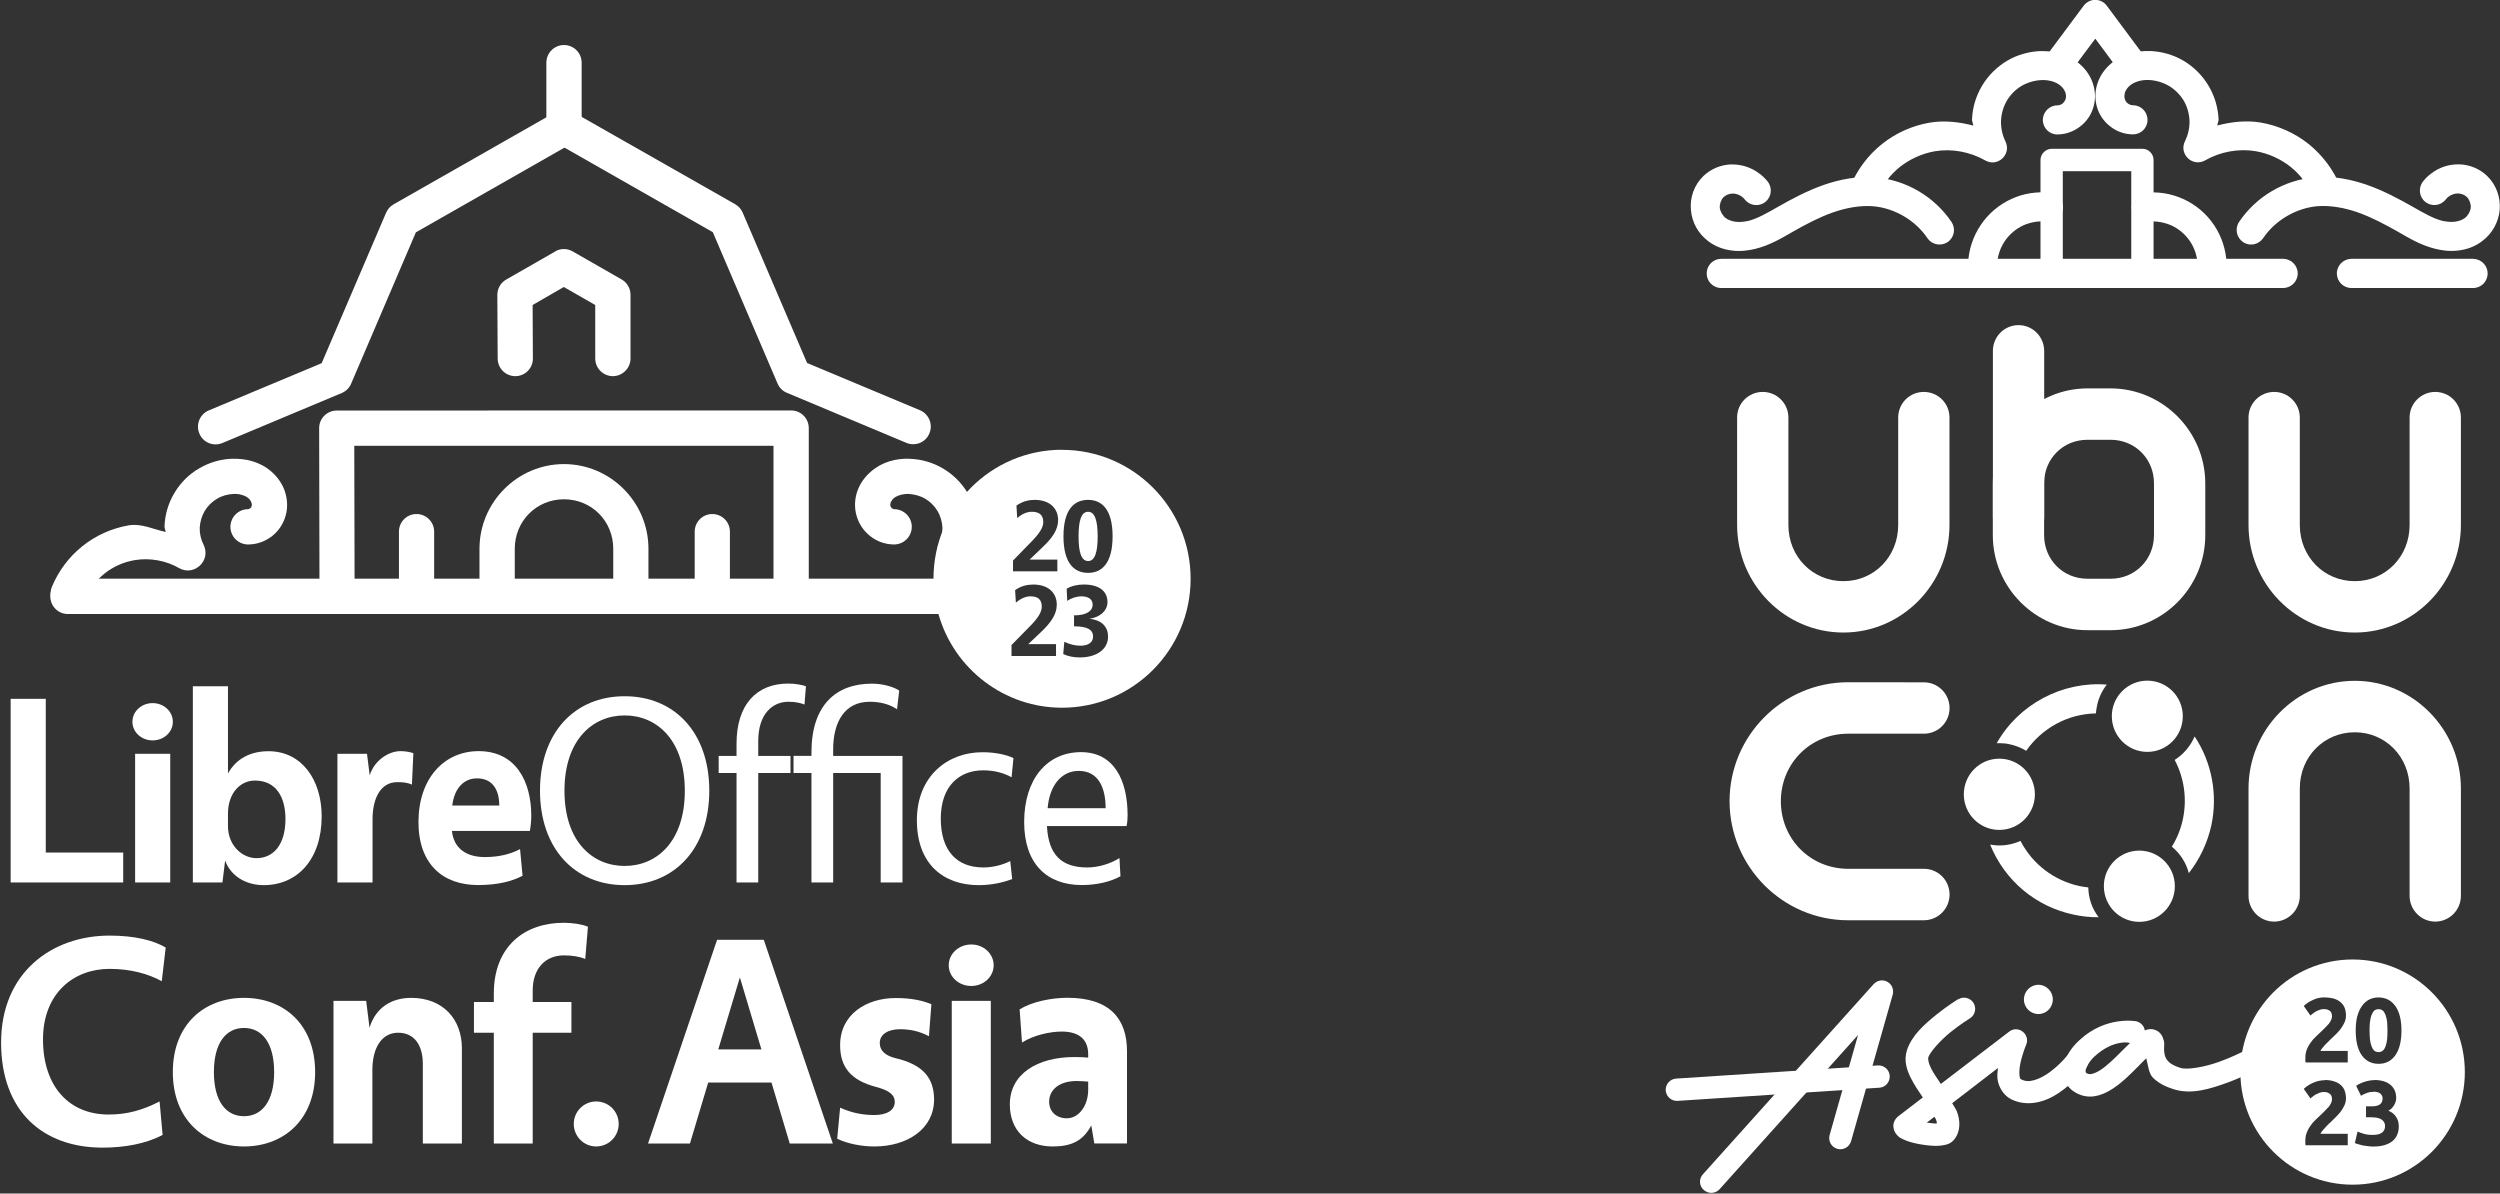
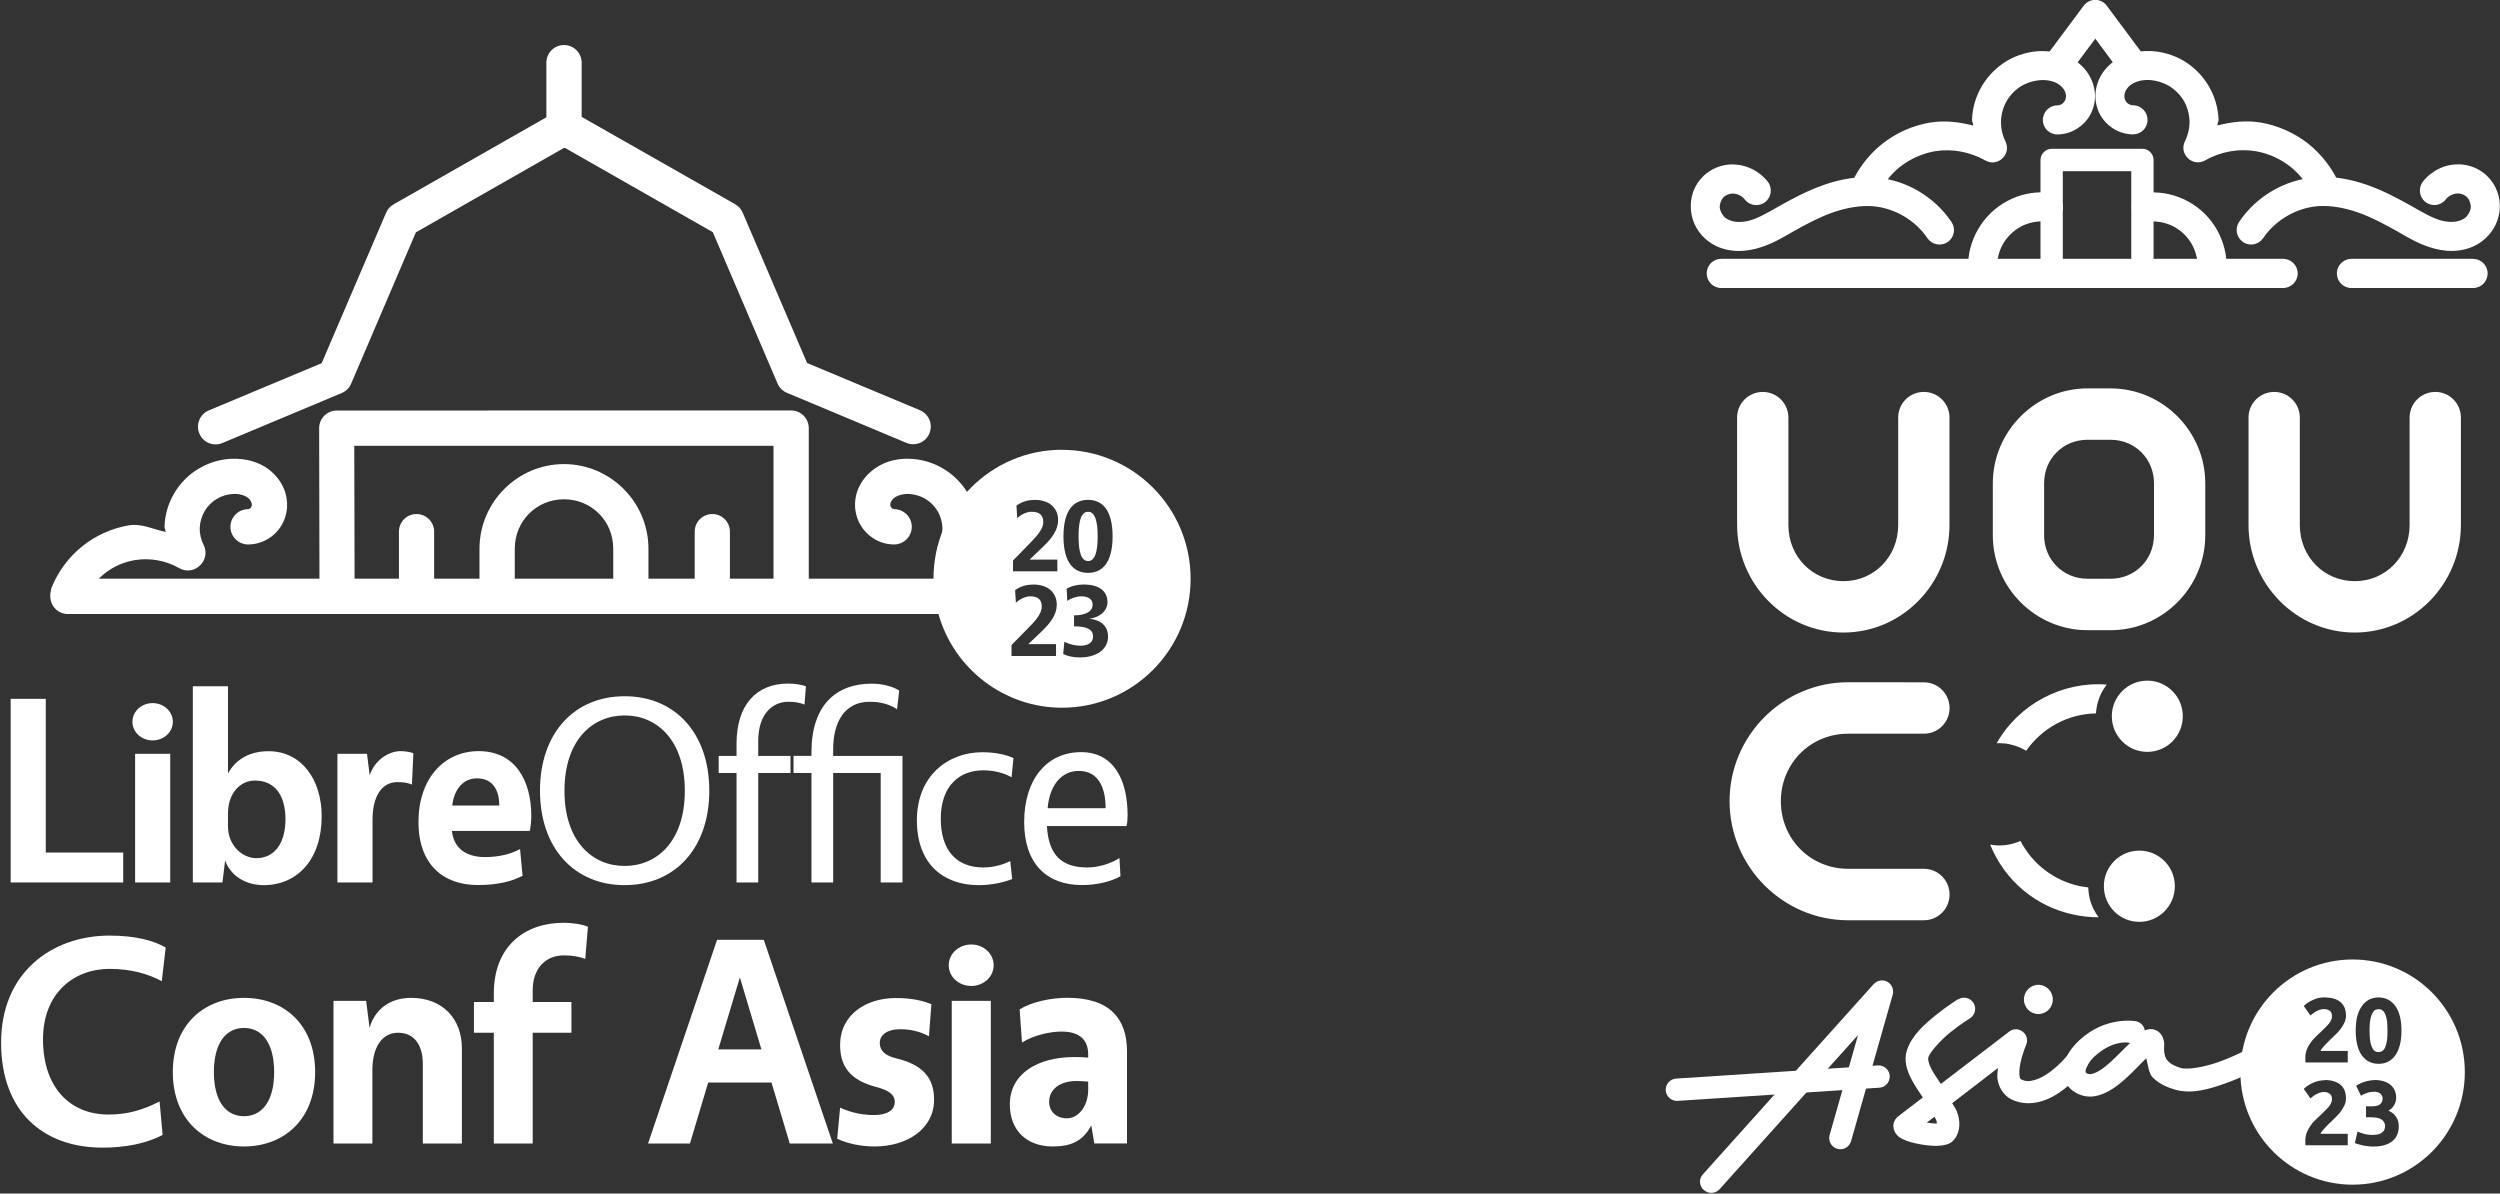
<svg xmlns="http://www.w3.org/2000/svg" xmlns:ns1="http://www.inkscape.org/namespaces/inkscape" xmlns:ns2="http://sodipodi.sourceforge.net/DTD/sodipodi-0.dtd" width="50.761mm" height="24.234mm" viewBox="0 0 50.761 24.234" version="1.1" id="svg1" ns1:version="1.3 (0e150ed6c4, 2023-07-21)" ns2:docname="drawing.svg" xml:space="preserve">
  <rect x="0" y="0" width="50.761" height="24.234" fill="#333333" stroke="none" />
  <ns2:namedview id="namedview1" pagecolor="#ffffff" bordercolor="#000000" borderopacity="0.25" ns1:showpageshadow="2" ns1:pageopacity="0.0" ns1:pagecheckerboard="0" ns1:deskcolor="#d1d1d1" ns1:document-units="mm" ns1:zoom="1.5910634" ns1:cx="459.12689" ns1:cy="315.198" ns1:window-width="1920" ns1:window-height="1044" ns1:window-x="3000" ns1:window-y="28" ns1:window-maximized="1" ns1:current-layer="layer1" showguides="false" />
  <defs id="defs1" />
  <g ns1:label="Layer 1" ns1:groupmode="layer" id="layer1" transform="translate(55.26,-15.591)">
    <g id="g10" transform="matrix(0.758,0,0,0.758,-15.083,11.681)" style="fill:#ffffff" ns1:export-filename="louca_logo_white.png" ns1:export-xdpi="96" ns1:export-ydpi="96">
      <g id="g8" transform="matrix(2.245,0,0,2.245,-0.877,98.661)" style="fill:#ffffff">
        <path id="path2" d="m -10.547,-36.283 c -0.847,0 -1.534,0.689 -1.534,1.538 h -10.329 c -0.116,0 -0.209,0.095 -0.209,0.211 0,0.116 0.093,0.211 0.209,0.211 h 10.388 c 0.187,0.661 0.79,1.118 1.474,1.118 0.848,0 1.535,-0.689 1.535,-1.539 0,-0.849 -0.688,-1.538 -1.535,-1.538 z m -0.338,0.598 c 0.003,0 0.006,0 0.009,0 0.195,0 0.282,0.113 0.282,0.241 0,0.116 -0.07,0.216 -0.19,0.328 l -0.15,0.144 h 0.331 v 0.14 h -0.529 v -0.129 l 0.222,-0.228 c 0.091,-0.093 0.139,-0.165 0.139,-0.231 0,-0.084 -0.047,-0.123 -0.137,-0.123 -0.054,0 -0.117,0.024 -0.174,0.076 l -0.009,-0.15 c 0.064,-0.044 0.128,-0.066 0.205,-0.067 z m 0.641,0 c 0.003,0 0.005,0 0.008,0 0.161,0 0.292,0.11 0.292,0.435 0,0.325 -0.131,0.436 -0.292,0.436 -0.163,0 -0.294,-0.11 -0.294,-0.436 0,-0.32 0.127,-0.431 0.285,-0.435 z m 0.008,0.142 c -0.083,0 -0.114,0.108 -0.114,0.294 0,0.186 0.032,0.294 0.114,0.294 0.081,0 0.114,-0.107 0.114,-0.294 0,-0.186 -0.033,-0.294 -0.114,-0.294 z m -0.657,0.868 c 0.196,0 0.283,0.112 0.283,0.24 0,0.117 -0.071,0.216 -0.19,0.329 l -0.15,0.142 h 0.331 v 0.142 h -0.531 v -0.131 l 0.223,-0.227 c 0.091,-0.092 0.138,-0.165 0.138,-0.232 0,-0.083 -0.046,-0.122 -0.135,-0.122 -0.054,0 -0.117,0.025 -0.174,0.076 l -0.009,-0.15 c 0.065,-0.046 0.132,-0.066 0.214,-0.066 z m 0.604,0 c 0.194,0 0.284,0.086 0.284,0.21 0,0.111 -0.103,0.185 -0.218,0.199 0.156,0.014 0.225,0.102 0.225,0.212 0,0.149 -0.132,0.249 -0.339,0.249 -0.067,0 -0.138,-0.012 -0.196,-0.041 l 0.013,-0.145 c 0.065,0.03 0.129,0.046 0.193,0.046 0.092,0 0.15,-0.04 0.15,-0.108 0,-0.085 -0.07,-0.123 -0.227,-0.123 v -0.131 c 0.153,0 0.222,-0.055 0.222,-0.128 0,-0.061 -0.047,-0.099 -0.135,-0.099 -0.056,0 -0.123,0.022 -0.168,0.055 l -0.007,-0.146 c 0.061,-0.035 0.132,-0.05 0.204,-0.05 z" style="fill:#ffffff;fill-opacity:1;fill-rule:nonzero;stroke:none;stroke-width:0.353" />
        <path id="path3" d="m -18.25,-35.516 c -0.116,0 -0.209,0.094 -0.209,0.21 v 0.772 c 0,0.116 0.093,0.211 0.209,0.211 0.117,0 0.211,-0.095 0.211,-0.211 v -0.772 c 0,-0.116 -0.094,-0.21 -0.211,-0.21 z" style="fill:#ffffff;fill-opacity:1;fill-rule:nonzero;stroke:none;stroke-width:0.353" />
        <path id="path4" d="m -14.72,-35.516 c -0.116,0 -0.21,0.094 -0.21,0.21 v 0.772 c -0.001,0.116 0.094,0.211 0.21,0.211 0.116,0 0.21,-0.095 0.21,-0.211 v -0.772 c 0,-0.116 -0.094,-0.21 -0.21,-0.21 z" style="fill:#ffffff;fill-opacity:1;fill-rule:nonzero;stroke:none;stroke-width:0.353" />
        <path id="path5" d="m -19.201,-36.751 c -0.116,0 -0.211,0.095 -0.21,0.211 l 0.004,1.991 c 0,0.116 0.094,0.209 0.211,0.209 0.116,0 0.209,-0.095 0.208,-0.211 l -0.004,-1.779 h 5.002 v 1.78 c 0,0.116 0.095,0.209 0.211,0.209 0.116,0 0.21,-0.093 0.21,-0.209 v -1.991 c 0,-0.116 -0.094,-0.211 -0.21,-0.211 z" style="fill:#ffffff;fill-opacity:1;fill-rule:nonzero;stroke:none;stroke-width:0.353" />
        <path id="path6" d="m -16.49,-36.112 c -0.554,0 -1.008,0.455 -1.008,1.01 v 0.407 c 0,0.117 0.094,0.211 0.21,0.211 0.117,0 0.211,-0.093 0.211,-0.211 v -0.407 c 0,-0.329 0.258,-0.59 0.587,-0.59 0.331,0 0.588,0.261 0.588,0.59 v 0.407 c 0,0.117 0.093,0.211 0.209,0.211 0.117,0 0.211,-0.093 0.211,-0.211 v -0.407 c 0,-0.555 -0.453,-1.01 -1.009,-1.01 z" style="fill:#ffffff;fill-opacity:1;fill-rule:nonzero;stroke:none;stroke-width:0.353" />
        <path id="path7" d="m -16.594,-40.31 -1.931,1.1 c -0.04,0.023 -0.07,0.058 -0.088,0.101 l -0.768,1.793 -1.348,0.564 c -0.106,0.046 -0.157,0.168 -0.111,0.276 0.044,0.108 0.167,0.157 0.274,0.113 l 1.425,-0.597 c 0.05,-0.021 0.09,-0.061 0.111,-0.11 l 0.773,-1.807 1.87,-1.066 c 0.101,-0.056 0.137,-0.186 0.079,-0.287 -0.058,-0.101 -0.186,-0.136 -0.286,-0.078 z" style="fill:#ffffff;fill-opacity:1;fill-rule:nonzero;stroke:none;stroke-width:0.353" />
        <path id="path8" d="m -16.376,-40.31 c -0.102,-0.058 -0.229,-0.022 -0.287,0.078 -0.058,0.101 -0.022,0.23 0.079,0.287 l 1.87,1.066 0.773,1.807 c 0.022,0.05 0.062,0.09 0.112,0.11 l 1.425,0.597 c 0.107,0.044 0.23,-0.005 0.274,-0.113 0.046,-0.108 -0.006,-0.23 -0.111,-0.276 l -1.348,-0.564 -0.768,-1.793 c -0.018,-0.043 -0.049,-0.077 -0.089,-0.101 z" style="fill:#ffffff;fill-opacity:1;fill-rule:nonzero;stroke:none;stroke-width:0.353" />
        <path id="path9" d="m -16.49,-41.112 c -0.116,0 -0.21,0.095 -0.21,0.211 v 0.772 c 0,0.116 0.094,0.21 0.21,0.211 0.117,-0.001 0.211,-0.095 0.211,-0.211 v -0.772 c 0,-0.116 -0.093,-0.211 -0.211,-0.211 z" style="fill:#ffffff;fill-opacity:1;fill-rule:nonzero;stroke:none;stroke-width:0.353" />
-         <path id="path10" d="m -16.594,-38.649 -0.585,0.335 c -0.066,0.037 -0.106,0.108 -0.106,0.183 l 0.004,0.761 c 0.001,0.116 0.095,0.209 0.212,0.209 0.116,-0.001 0.21,-0.096 0.208,-0.212 l -0.003,-0.637 0.372,-0.215 0.375,0.215 v 0.638 c 0,0.116 0.094,0.21 0.21,0.211 0.116,-0.001 0.211,-0.095 0.211,-0.211 v -0.761 c 0,-0.076 -0.042,-0.145 -0.106,-0.182 l -0.585,-0.335 c -0.065,-0.037 -0.143,-0.037 -0.208,0 z" style="fill:#ffffff;fill-opacity:1;fill-rule:nonzero;stroke:none;stroke-width:0.353" />
        <path id="path11" d="m -12.368,-36.176 c -0.156,-0.004 -0.325,0.035 -0.461,0.155 -0.069,0.059 -0.126,0.137 -0.159,0.227 -0.033,0.094 -0.04,0.196 -0.011,0.298 0.028,0.098 0.085,0.183 0.165,0.245 0.078,0.061 0.176,0.098 0.283,0.098 0.116,0 0.211,-0.094 0.211,-0.211 0,-0.116 -0.095,-0.21 -0.211,-0.21 -0.004,0 -0.017,-0.004 -0.026,-0.011 -0.007,-0.005 -0.015,-0.018 -0.018,-0.026 -0.003,-0.009 -0.001,-0.026 0.003,-0.043 0.007,-0.015 0.019,-0.035 0.037,-0.051 0.036,-0.03 0.103,-0.052 0.176,-0.051 0.069,0.004 0.139,0.022 0.2,0.058 0.059,0.035 0.112,0.087 0.146,0.146 0.036,0.059 0.056,0.131 0.059,0.2 0.001,0.069 -0.014,0.141 -0.044,0.203 -0.052,0.104 -0.011,0.231 0.092,0.284 0.103,0.053 0.23,0.01 0.283,-0.093 0.064,-0.127 0.093,-0.266 0.088,-0.408 -0.006,-0.14 -0.046,-0.278 -0.117,-0.399 -0.072,-0.121 -0.174,-0.223 -0.295,-0.294 -0.121,-0.072 -0.259,-0.112 -0.4,-0.116 z" style="fill:#ffffff;fill-opacity:1;fill-rule:nonzero;stroke:none;stroke-width:0.353" />
        <path id="path12" d="m -20.444,-36.176 c -0.141,0.004 -0.278,0.044 -0.4,0.116 -0.121,0.07 -0.223,0.172 -0.295,0.294 -0.072,0.121 -0.113,0.259 -0.117,0.399 -0.001,0.022 0.012,0.043 0.014,0.065 -0.149,-0.032 -0.291,-0.105 -0.442,-0.079 -0.2,0.035 -0.39,0.119 -0.55,0.247 -0.16,0.127 -0.285,0.294 -0.364,0.482 -0.046,0.107 0.006,0.231 0.112,0.276 0.107,0.046 0.23,-0.006 0.276,-0.113 0.051,-0.123 0.134,-0.233 0.237,-0.316 0.103,-0.083 0.23,-0.139 0.361,-0.161 0.178,-0.03 0.372,0.004 0.528,0.094 0.182,0.105 0.387,-0.09 0.294,-0.277 -0.032,-0.062 -0.048,-0.134 -0.046,-0.203 0.003,-0.069 0.024,-0.14 0.059,-0.2 0.035,-0.059 0.087,-0.111 0.147,-0.146 0.059,-0.036 0.129,-0.055 0.199,-0.058 0.073,-0.003 0.14,0.02 0.176,0.051 0.018,0.017 0.03,0.036 0.036,0.053 0.006,0.015 0.006,0.033 0.003,0.041 -0.003,0.009 -0.009,0.021 -0.017,0.026 -0.008,0.007 -0.022,0.011 -0.026,0.011 -0.116,0 -0.21,0.094 -0.211,0.211 0.001,0.116 0.095,0.21 0.211,0.21 0.106,0 0.202,-0.036 0.283,-0.097 0.081,-0.063 0.138,-0.149 0.165,-0.247 0.029,-0.101 0.02,-0.204 -0.011,-0.296 -0.033,-0.092 -0.09,-0.169 -0.158,-0.229 -0.137,-0.119 -0.306,-0.158 -0.463,-0.153 z" style="fill:#ffffff;fill-opacity:1;fill-rule:nonzero;stroke:none;stroke-width:0.353" />
        <path id="path13" d="m -22.673,-31.477 v -1.834 h -0.419 v 2.191 h 1.343 v -0.357 z" style="fill:#ffffff;fill-opacity:1;fill-rule:nonzero;stroke:none;stroke-width:0.353" />
        <path id="path14" d="m -21.398,-33.26 c -0.133,0 -0.241,0.099 -0.241,0.223 0,0.124 0.108,0.222 0.241,0.222 0.134,0 0.241,-0.098 0.241,-0.222 0,-0.124 -0.108,-0.223 -0.241,-0.223 z m -0.209,2.14 h 0.419 v -1.535 h -0.419 z" style="fill:#ffffff;fill-opacity:1;fill-rule:nonzero;stroke:none;stroke-width:0.353" />
        <path id="path15" d="m -20.499,-33.461 h -0.419 v 2.341 h 0.353 l 0.032,-0.262 c 0.066,0.185 0.248,0.294 0.46,0.294 0.404,0 0.692,-0.309 0.692,-0.821 0,-0.44 -0.241,-0.777 -0.634,-0.777 -0.209,0 -0.382,0.083 -0.484,0.265 z m 0,1.52 c 0,-0.249 0.15,-0.395 0.321,-0.395 0.258,0 0.365,0.204 0.365,0.459 0,0.309 -0.146,0.467 -0.346,0.467 -0.168,0 -0.34,-0.149 -0.34,-0.382 z" style="fill:#ffffff;fill-opacity:1;fill-rule:nonzero;stroke:none;stroke-width:0.353" />
        <path id="path16" d="m -18.84,-32.655 h -0.353 v 1.535 h 0.419 v -0.752 c 0,-0.258 0.099,-0.445 0.295,-0.445 0.077,0 0.124,0.007 0.175,0.029 l 0.017,-0.374 c -0.036,-0.015 -0.099,-0.025 -0.153,-0.025 -0.146,0 -0.314,0.114 -0.368,0.289 z" style="fill:#ffffff;fill-opacity:1;fill-rule:nonzero;stroke:none;stroke-width:0.353" />
        <path id="path17" d="m -17.014,-31.518 c -0.114,0.06 -0.251,0.095 -0.419,0.095 -0.229,0 -0.372,-0.108 -0.394,-0.312 h 0.93 c 0.01,-0.051 0.017,-0.124 0.017,-0.179 0,-0.42 -0.19,-0.773 -0.628,-0.773 -0.411,0 -0.718,0.325 -0.718,0.846 0,0.504 0.292,0.752 0.711,0.752 0.236,0 0.41,-0.046 0.531,-0.111 z m -0.809,-0.52 c 0.025,-0.21 0.142,-0.324 0.295,-0.324 0.193,0 0.266,0.146 0.266,0.324 z" style="fill:#ffffff;fill-opacity:1;fill-rule:nonzero;stroke:none;stroke-width:0.353" />
        <path id="path18" d="m -15.766,-33.342 c -0.597,0 -1.01,0.435 -1.01,1.127 0,0.69 0.413,1.127 1.01,1.127 0.597,0 1.01,-0.437 1.01,-1.127 0,-0.692 -0.413,-1.127 -1.01,-1.127 z m 0,0.229 c 0.385,0 0.718,0.294 0.718,0.899 0,0.605 -0.333,0.897 -0.718,0.897 -0.385,0 -0.718,-0.292 -0.718,-0.897 0,-0.605 0.333,-0.899 0.718,-0.899 z" style="fill:#ffffff;fill-opacity:1;fill-rule:nonzero;stroke:none;stroke-width:0.353" />
        <path id="path19" d="m -14.431,-32.63 h -0.213 v 0.204 h 0.213 v 1.306 h 0.259 v -1.306 h 0.385 v -0.204 h -0.385 v -0.178 c 0,-0.325 0.172,-0.468 0.359,-0.468 0.088,0 0.144,0.014 0.193,0.033 l 0.017,-0.218 c -0.051,-0.018 -0.127,-0.032 -0.212,-0.032 -0.379,0 -0.616,0.252 -0.616,0.719 z" style="fill:#ffffff;fill-opacity:1;fill-rule:nonzero;stroke:none;stroke-width:0.353" />
        <path id="path20" d="m -12.451,-32.63 h -0.827 v -0.078 c 0,-0.332 0.141,-0.568 0.435,-0.568 0.127,0 0.238,0.029 0.327,0.09 l 0.026,-0.223 c -0.063,-0.044 -0.194,-0.083 -0.326,-0.083 -0.429,0 -0.721,0.258 -0.721,0.818 v 0.044 h -0.214 v 0.204 h 0.214 v 1.306 h 0.259 v -1.306 h 0.567 v 1.306 h 0.26 z" style="fill:#ffffff;fill-opacity:1;fill-rule:nonzero;stroke:none;stroke-width:0.353" />
        <path id="path21" d="m -11.165,-31.375 c -0.095,0.048 -0.213,0.076 -0.321,0.076 -0.321,0 -0.508,-0.204 -0.508,-0.583 0,-0.391 0.223,-0.576 0.506,-0.576 0.134,0 0.247,0.032 0.339,0.083 l 0.022,-0.229 c -0.085,-0.041 -0.219,-0.07 -0.371,-0.07 -0.409,0 -0.781,0.28 -0.781,0.812 0,0.529 0.324,0.774 0.737,0.774 0.154,0 0.295,-0.032 0.4,-0.073 z" style="fill:#ffffff;fill-opacity:1;fill-rule:nonzero;stroke:none;stroke-width:0.353" />
        <path id="path22" d="m -9.862,-31.411 c -0.108,0.068 -0.251,0.112 -0.385,0.112 -0.304,0 -0.463,-0.149 -0.48,-0.494 h 0.95 c 0.01,-0.051 0.012,-0.083 0.012,-0.131 0,-0.413 -0.161,-0.751 -0.555,-0.751 -0.409,0 -0.679,0.325 -0.679,0.834 0,0.498 0.27,0.752 0.689,0.752 0.178,0 0.346,-0.041 0.46,-0.105 z m -0.857,-0.595 c 0.022,-0.267 0.161,-0.445 0.371,-0.445 0.233,0 0.321,0.197 0.321,0.445 z" style="fill:#ffffff;fill-opacity:1;fill-rule:nonzero;stroke:none;stroke-width:0.353" />
        <path id="path23" d="m -21.315,-28.507 c -0.207,0.106 -0.39,0.156 -0.609,0.156 -0.468,0 -0.782,-0.332 -0.782,-0.897 0,-0.551 0.367,-0.841 0.794,-0.841 0.253,0 0.461,0.059 0.623,0.147 l 0.047,-0.402 c -0.145,-0.084 -0.364,-0.142 -0.67,-0.142 -0.69,0 -1.294,0.442 -1.294,1.276 0,0.823 0.5,1.254 1.212,1.254 0.258,0 0.518,-0.046 0.715,-0.152 z" style="fill:#ffffff;fill-opacity:1;fill-rule:nonzero;stroke:none;stroke-width:0.353" />
        <path id="path24" d="m -20.308,-29.743 c -0.471,0 -0.849,0.314 -0.849,0.886 0,0.569 0.377,0.887 0.849,0.887 0.473,0 0.849,-0.318 0.849,-0.887 0,-0.572 -0.376,-0.886 -0.849,-0.886 z m 0,0.359 c 0.215,0 0.36,0.178 0.36,0.527 0,0.347 -0.145,0.526 -0.36,0.526 -0.215,0 -0.359,-0.179 -0.359,-0.526 0,-0.349 0.145,-0.527 0.359,-0.527 z" style="fill:#ffffff;fill-opacity:1;fill-rule:nonzero;stroke:none;stroke-width:0.353" />
        <path id="path25" d="m -18.85,-29.707 h -0.39 v 1.702 h 0.464 v -0.877 c 0,-0.267 0.113,-0.445 0.307,-0.445 0.197,0 0.295,0.153 0.295,0.372 v 0.95 h 0.466 v -1.137 c 0,-0.347 -0.226,-0.601 -0.606,-0.601 -0.229,0 -0.423,0.113 -0.496,0.357 z" style="fill:#ffffff;fill-opacity:1;fill-rule:nonzero;stroke:none;stroke-width:0.353" />
        <path id="path26" d="m -17.327,-29.694 h -0.237 v 0.367 h 0.237 v 1.322 h 0.464 v -1.322 h 0.462 v -0.367 h -0.462 v -0.138 c 0,-0.255 0.145,-0.418 0.374,-0.418 0.099,0 0.187,0.015 0.253,0.043 l 0.032,-0.385 c -0.07,-0.029 -0.183,-0.047 -0.288,-0.047 -0.468,0 -0.835,0.28 -0.835,0.845 z" style="fill:#ffffff;fill-opacity:1;fill-rule:nonzero;stroke:none;stroke-width:0.353" />
-         <path id="path27" d="m -16.106,-28.507 c -0.147,0 -0.267,0.12 -0.267,0.268 0,0.149 0.12,0.269 0.267,0.269 0.149,0 0.269,-0.12 0.269,-0.269 0,-0.149 -0.12,-0.268 -0.269,-0.268 z" style="fill:#ffffff;fill-opacity:1;fill-rule:nonzero;stroke:none;stroke-width:0.353" />
        <path id="path28" d="m -14.014,-28.733 0.218,0.728 h 0.514 l -0.824,-2.431 h -0.557 l -0.824,2.431 h 0.5 l 0.218,-0.728 z m -0.12,-0.395 h -0.515 l 0.258,-0.859 z" style="fill:#ffffff;fill-opacity:1;fill-rule:nonzero;stroke:none;stroke-width:0.353" />
        <path id="path29" d="m -13.23,-28.062 c 0.127,0.061 0.296,0.092 0.444,0.092 0.395,0 0.712,-0.212 0.712,-0.558 0,-0.255 -0.127,-0.417 -0.458,-0.495 -0.117,-0.029 -0.19,-0.085 -0.19,-0.181 0,-0.106 0.102,-0.165 0.243,-0.165 0.127,0 0.24,0.028 0.344,0.084 l 0.029,-0.382 c -0.099,-0.042 -0.233,-0.074 -0.426,-0.074 -0.346,0 -0.663,0.192 -0.663,0.562 0,0.265 0.131,0.421 0.43,0.499 0.145,0.039 0.222,0.088 0.222,0.179 0,0.097 -0.092,0.156 -0.244,0.156 -0.127,0 -0.261,-0.021 -0.408,-0.088 z" style="fill:#ffffff;fill-opacity:1;fill-rule:nonzero;stroke:none;stroke-width:0.353" />
        <path id="path30" d="m -11.63,-30.38 c -0.149,0 -0.269,0.11 -0.269,0.248 0,0.138 0.12,0.247 0.269,0.247 0.147,0 0.267,-0.109 0.267,-0.247 0,-0.138 -0.12,-0.248 -0.267,-0.248 z m -0.233,2.375 h 0.466 v -1.702 h -0.466 z" style="fill:#ffffff;fill-opacity:1;fill-rule:nonzero;stroke:none;stroke-width:0.353" />
        <path id="path31" d="m -11.025,-29.21 c 0.138,-0.088 0.335,-0.131 0.473,-0.131 0.222,0 0.317,0.106 0.317,0.273 v 0.038 c -0.043,-0.004 -0.095,-0.007 -0.163,-0.007 -0.444,0 -0.772,0.201 -0.772,0.565 0,0.314 0.205,0.502 0.511,0.502 0.226,0 0.362,-0.067 0.461,-0.251 l 0.036,0.215 h 0.39 v -1.099 c 0,-0.388 -0.204,-0.639 -0.711,-0.639 -0.197,0 -0.426,0.049 -0.57,0.138 z m 0.79,0.562 c 0,0.197 -0.116,0.342 -0.254,0.342 -0.127,0 -0.212,-0.081 -0.212,-0.197 0,-0.151 0.131,-0.248 0.328,-0.248 0.046,0 0.095,0.004 0.138,0.007 z" style="fill:#ffffff;fill-opacity:1;fill-rule:nonzero;stroke:none;stroke-width:0.353" />
      </g>
      <g id="g9" transform="matrix(2.245,0,0,2.245,-28.397,98.661)" style="fill:#ffffff">
        <path id="path2-7" d="m 10.072,-36.973 c -0.169,0 -0.307,0.136 -0.306,0.306 v 1.282 c 0,0.704 0.568,1.283 1.268,1.283 0.699,0 1.266,-0.579 1.266,-1.283 v -1.282 c 0,-0.17 -0.137,-0.306 -0.306,-0.306 -0.17,0 -0.306,0.136 -0.306,0.306 v 1.282 c 0,0.379 -0.289,0.67 -0.654,0.67 -0.367,0 -0.656,-0.291 -0.656,-0.67 v -1.282 c 0,-0.17 -0.138,-0.306 -0.306,-0.306 z" style="fill:#ffffff;fill-opacity:1;fill-rule:nonzero;stroke:none;stroke-width:0.353" />
        <path id="path3-0" d="m 13.946,-37.015 c -0.62,0 -1.129,0.512 -1.129,1.133 v 0.619 c 0,0.622 0.508,1.133 1.129,1.133 h 0.276 c 0.622,0 1.13,-0.511 1.13,-1.133 v -0.619 c 0,-0.621 -0.508,-1.133 -1.13,-1.133 z m 0,0.613 h 0.276 c 0.292,0 0.518,0.227 0.518,0.519 v 0.619 c 0,0.292 -0.226,0.52 -0.518,0.52 h -0.276 c -0.292,0 -0.517,-0.228 -0.517,-0.52 v -0.619 c 0,-0.292 0.225,-0.519 0.517,-0.519 z" style="fill:#ffffff;fill-opacity:1;fill-rule:nonzero;stroke:none;stroke-width:0.353" />
-         <path id="path4-9" d="m 13.124,-37.77 c -0.17,0 -0.306,0.138 -0.306,0.307 v 1.984 c 0,0.169 0.136,0.306 0.306,0.306 0.168,0 0.306,-0.138 0.306,-0.306 v -1.984 c -0.001,-0.17 -0.138,-0.307 -0.306,-0.307 z" style="fill:#ffffff;fill-opacity:1;fill-rule:nonzero;stroke:none;stroke-width:0.353" />
        <path id="path5-3" d="m 16.174,-36.973 c -0.169,0 -0.306,0.136 -0.306,0.306 v 1.282 c 0,0.704 0.568,1.283 1.268,1.283 0.699,0 1.266,-0.579 1.266,-1.283 v -1.282 c 0,-0.17 -0.137,-0.306 -0.306,-0.306 -0.168,0 -0.306,0.136 -0.306,0.306 v 1.282 c 0,0.379 -0.289,0.67 -0.654,0.67 -0.367,0 -0.656,-0.291 -0.656,-0.67 v -1.282 c 0,-0.17 -0.138,-0.306 -0.306,-0.306 z" style="fill:#ffffff;fill-opacity:1;fill-rule:nonzero;stroke:none;stroke-width:0.353" />
-         <path id="path6-6" d="m 17.136,-33.526 c -0.7,0 -1.268,0.582 -1.268,1.284 v 1.282 c 0,0.169 0.137,0.307 0.306,0.307 0.168,0 0.306,-0.138 0.306,-0.307 v -1.282 c 0,-0.379 0.289,-0.67 0.656,-0.67 0.365,0 0.654,0.291 0.654,0.67 v 1.282 c 0,0.169 0.138,0.307 0.306,0.307 0.169,0 0.306,-0.138 0.306,-0.307 v -1.282 c 0,-0.703 -0.568,-1.284 -1.266,-1.284 z" style="fill:#ffffff;fill-opacity:1;fill-rule:nonzero;stroke:none;stroke-width:0.353" />
        <path id="path7-0" d="m 11.091,-33.509 c -0.779,0 -1.415,0.638 -1.415,1.419 0,0.781 0.637,1.421 1.415,1.421 h 0.904 c 0.169,0 0.306,-0.138 0.306,-0.307 0,-0.17 -0.137,-0.307 -0.306,-0.307 h -0.904 c -0.45,0 -0.803,-0.354 -0.803,-0.806 0,-0.452 0.353,-0.806 0.803,-0.806 h 0.904 c 0.169,0 0.306,-0.136 0.306,-0.306 0,-0.169 -0.137,-0.307 -0.306,-0.307 z" style="fill:#ffffff;fill-opacity:1;fill-rule:nonzero;stroke:none;stroke-width:0.353" />
-         <path id="path8-6" d="m 13.319,-32.171 c 0,0.234 -0.19,0.424 -0.425,0.424 -0.234,0 -0.423,-0.19 -0.423,-0.424 0,-0.236 0.189,-0.426 0.423,-0.426 0.235,0 0.425,0.19 0.425,0.426 z" style="fill:#ffffff;fill-opacity:1;fill-rule:nonzero;stroke:none;stroke-width:0.353" />
        <path id="path9-2" d="m 15.084,-33.104 c 0,0.236 -0.19,0.426 -0.423,0.426 -0.234,0 -0.424,-0.19 -0.424,-0.426 0,-0.234 0.19,-0.424 0.424,-0.424 0.233,0 0.423,0.19 0.423,0.424 z" style="fill:#ffffff;fill-opacity:1;fill-rule:nonzero;stroke:none;stroke-width:0.353" />
        <path id="path10-6" d="m 13.851,-31.077 c -0.304,-0.066 -0.561,-0.262 -0.704,-0.539 -0.113,0.051 -0.24,0.068 -0.362,0.044 0.174,0.429 0.542,0.739 0.993,0.835 0.099,0.022 0.201,0.033 0.302,0.032 -0.079,-0.102 -0.121,-0.226 -0.124,-0.356 -0.036,-0.004 -0.07,-0.009 -0.105,-0.016 z" style="fill:#ffffff;fill-opacity:1;fill-rule:nonzero;stroke:none;stroke-width:0.353" />
        <path id="path11-1" d="m 14.989,-31.076 c 0,0.236 -0.19,0.426 -0.424,0.426 -0.234,0 -0.423,-0.19 -0.423,-0.426 0,-0.234 0.189,-0.424 0.423,-0.424 0.234,0 0.424,0.19 0.424,0.424 z" style="fill:#ffffff;fill-opacity:1;fill-rule:nonzero;stroke:none;stroke-width:0.353" />
-         <path id="path12-8" d="m 15.155,-31.231 c 0.132,-0.167 0.224,-0.364 0.27,-0.573 0.077,-0.365 0.006,-0.748 -0.2,-1.058 -0.05,0.116 -0.132,0.212 -0.238,0.28 0.114,0.216 0.149,0.466 0.098,0.706 -0.025,0.119 -0.07,0.229 -0.132,0.329 0.101,0.083 0.171,0.193 0.203,0.317 z" style="fill:#ffffff;fill-opacity:1;fill-rule:nonzero;stroke:none;stroke-width:0.353" />
+         <path id="path12-8" d="m 15.155,-31.231 z" style="fill:#ffffff;fill-opacity:1;fill-rule:nonzero;stroke:none;stroke-width:0.353" />
        <path id="path13-7" d="m 12.863,-32.782 c 0.009,0 0.02,0 0.031,0 0.043,0 0.086,0.004 0.128,0.014 0.069,0.015 0.134,0.041 0.193,0.077 0.192,-0.274 0.499,-0.44 0.832,-0.446 0.003,-0.032 0.007,-0.064 0.014,-0.095 0.019,-0.091 0.059,-0.176 0.116,-0.249 -0.533,-0.041 -1.051,0.234 -1.314,0.7 z" style="fill:#ffffff;fill-opacity:1;fill-rule:nonzero;stroke:none;stroke-width:0.353" />
        <path id="path14-9" d="m 11.502,-29.951 c -0.04,-0.003 -0.078,0.014 -0.106,0.043 l -2.038,2.27 c -0.05,0.054 -0.046,0.139 0.01,0.187 0.055,0.049 0.139,0.046 0.189,-0.009 l 1.652,-1.84 -0.339,1.193 c -0.02,0.072 0.021,0.145 0.091,0.165 0.07,0.021 0.145,-0.02 0.165,-0.092 l 0.497,-1.748 c 0.022,-0.083 -0.036,-0.165 -0.121,-0.169 z" style="fill:#ffffff;fill-opacity:1;fill-rule:nonzero;stroke:none;stroke-width:0.353" />
        <path id="path15-2" d="m 11.446,-28.937 -2.406,0.157 c -0.074,0.004 -0.13,0.068 -0.126,0.142 0.006,0.073 0.069,0.129 0.142,0.124 l 2.407,-0.157 c 0.073,-0.004 0.128,-0.068 0.124,-0.141 -0.005,-0.074 -0.067,-0.129 -0.142,-0.125 z" style="fill:#ffffff;fill-opacity:1;fill-rule:nonzero;stroke:none;stroke-width:0.353" />
        <path id="path16-0" d="m 12.4,-29.726 c 0,0 -0.124,0.077 -0.26,0.186 -0.135,0.11 -0.291,0.243 -0.349,0.426 -0.037,0.121 0,0.233 0.049,0.329 0.04,0.081 0.092,0.156 0.142,0.23 -0.137,0.105 -0.153,0.117 -0.291,0.223 -0.022,0.017 -0.051,0.048 -0.059,0.095 -0.007,0.046 0.01,0.09 0.028,0.113 0.033,0.047 0.061,0.055 0.088,0.069 0.055,0.026 0.117,0.043 0.186,0.056 0.067,0.012 0.139,0.022 0.207,0.022 0.034,-0.001 0.066,-0.003 0.101,-0.011 0.035,-0.007 0.076,-0.018 0.116,-0.067 0.08,-0.101 0.069,-0.234 0.03,-0.333 -0.014,-0.035 -0.038,-0.065 -0.056,-0.098 0.238,-0.183 0.434,-0.333 0.546,-0.42 -0.003,0.047 -0.012,0.091 -0.004,0.139 0.014,0.086 0.065,0.183 0.16,0.233 0.117,0.059 0.244,0.058 0.351,0.028 0.108,-0.029 0.2,-0.085 0.278,-0.145 0.158,-0.119 0.265,-0.256 0.265,-0.256 0.046,-0.058 0.036,-0.142 -0.023,-0.187 -0.058,-0.046 -0.141,-0.035 -0.186,0.023 0,0 -0.089,0.114 -0.213,0.207 -0.062,0.047 -0.131,0.085 -0.192,0.102 -0.061,0.017 -0.109,0.017 -0.16,-0.009 -0.009,-0.006 -0.012,-0.006 -0.018,-0.039 -0.005,-0.034 -0.003,-0.091 0.009,-0.147 0.022,-0.114 0.069,-0.224 0.069,-0.224 0.055,-0.126 -0.094,-0.243 -0.202,-0.159 0,0 -0.465,0.356 -0.815,0.624 -0.044,-0.066 -0.09,-0.132 -0.117,-0.186 -0.035,-0.069 -0.037,-0.115 -0.033,-0.131 0.021,-0.064 0.142,-0.2 0.262,-0.298 0.121,-0.098 0.235,-0.168 0.235,-0.168 0.062,-0.038 0.081,-0.12 0.043,-0.183 -0.039,-0.062 -0.12,-0.083 -0.183,-0.043 z m -0.28,1.401 c 0.004,0.01 0.017,0.025 0.019,0.035 0.015,0.037 0.009,0.038 0.007,0.047 -0.003,0 -0.004,0 -0.007,0 -0.029,0 -0.07,-0.007 -0.11,-0.012 0.044,-0.033 0.048,-0.036 0.091,-0.069 z" style="fill:#ffffff;fill-opacity:1;fill-rule:nonzero;stroke:none;stroke-width:0.353" />
        <path id="path17-2" d="m 14.533,-29.463 c 0,0 -0.365,-0.073 -0.685,0.227 -0.097,0.09 -0.17,0.197 -0.186,0.324 -0.009,0.064 0,0.137 0.037,0.199 0.037,0.062 0.101,0.106 0.174,0.131 0.142,0.047 0.277,-0.012 0.385,-0.084 0.109,-0.073 0.205,-0.17 0.289,-0.255 0.044,-0.047 0.066,-0.066 0.101,-0.101 0.022,0.083 0.029,0.18 0.079,0.231 0.084,0.083 0.183,0.117 0.251,0.139 0.211,0.066 0.438,-0.007 0.631,-0.077 0.193,-0.07 0.349,-0.153 0.349,-0.153 0.065,-0.034 0.09,-0.114 0.055,-0.181 -0.034,-0.065 -0.114,-0.089 -0.18,-0.055 0,0 -0.139,0.074 -0.313,0.137 -0.174,0.064 -0.385,0.099 -0.462,0.074 -0.055,-0.017 -0.109,-0.04 -0.143,-0.074 -0.033,-0.033 -0.059,-0.074 -0.054,-0.183 0.003,-0.028 0.003,-0.054 -0.009,-0.085 -0.008,-0.033 -0.034,-0.084 -0.087,-0.107 -0.052,-0.024 -0.099,-0.013 -0.128,-0.001 -0.003,0.001 -0.003,0.003 -0.006,0.004 -0.008,-0.054 -0.047,-0.096 -0.098,-0.109 z m -0.193,0.256 c 0.07,-0.011 0.102,0 0.114,0.003 -0.033,0.033 -0.062,0.059 -0.099,0.097 -0.08,0.081 -0.168,0.167 -0.245,0.219 -0.077,0.051 -0.129,0.061 -0.153,0.052 -0.028,-0.008 -0.029,-0.015 -0.03,-0.017 0,-0.001 -0.004,-0.005 -0.003,-0.023 0.004,-0.035 0.043,-0.108 0.103,-0.165 0.12,-0.111 0.23,-0.152 0.312,-0.165 z" style="fill:#ffffff;fill-opacity:1;fill-rule:nonzero;stroke:none;stroke-width:0.353" />
        <path id="path18-3" d="m 13.533,-29.724 c 0,0.097 -0.077,0.174 -0.172,0.174 -0.095,0 -0.173,-0.077 -0.173,-0.174 0,-0.096 0.077,-0.175 0.173,-0.175 0.095,0 0.172,0.079 0.172,0.175 z" style="fill:#ffffff;fill-opacity:1;fill-rule:nonzero;stroke:none;stroke-width:0.353" />
        <path id="path19-7" d="m 9.575,-38.561 c -0.095,0 -0.172,0.078 -0.172,0.174 0,0.096 0.077,0.174 0.172,0.174 h 6.706 c 0.095,0 0.174,-0.077 0.174,-0.174 0,-0.095 -0.078,-0.174 -0.174,-0.174 z m 7.52,0 c -0.095,0.001 -0.173,0.078 -0.173,0.174 0,0.096 0.077,0.174 0.173,0.174 h 1.454 c 0.095,0 0.172,-0.077 0.172,-0.174 0,-0.095 -0.077,-0.172 -0.172,-0.174 z" style="fill:#ffffff;fill-opacity:1;fill-rule:nonzero;stroke:none;stroke-width:0.353" />
        <path id="path20-5" d="m 9.699,-39.688 c -0.124,0.004 -0.243,0.051 -0.335,0.139 -0.11,0.106 -0.163,0.255 -0.149,0.405 0.012,0.149 0.088,0.283 0.205,0.371 0.085,0.066 0.185,0.101 0.284,0.113 0.098,0.013 0.193,0.001 0.28,-0.02 0.174,-0.043 0.313,-0.128 0.439,-0.2 0.161,-0.092 0.321,-0.176 0.484,-0.234 0.161,-0.056 0.328,-0.087 0.485,-0.074 0.253,0.022 0.503,0.168 0.645,0.381 0.054,0.078 0.161,0.099 0.24,0.047 0.08,-0.054 0.101,-0.161 0.047,-0.241 -0.204,-0.302 -0.54,-0.5 -0.902,-0.531 -0.22,-0.019 -0.434,0.023 -0.63,0.092 -0.194,0.069 -0.372,0.164 -0.539,0.259 -0.128,0.073 -0.242,0.139 -0.351,0.167 -0.054,0.012 -0.106,0.017 -0.153,0.011 -0.046,-0.006 -0.088,-0.022 -0.119,-0.044 -0.037,-0.029 -0.066,-0.08 -0.071,-0.126 -0.002,-0.044 0.017,-0.096 0.046,-0.124 0.026,-0.025 0.066,-0.041 0.105,-0.043 0.039,-0.001 0.083,0.014 0.114,0.038 0.013,0.009 0.025,0.021 0.035,0.035 0.059,0.074 0.168,0.087 0.243,0.028 0.075,-0.059 0.088,-0.168 0.029,-0.244 -0.028,-0.034 -0.059,-0.066 -0.095,-0.092 -0.095,-0.074 -0.212,-0.114 -0.335,-0.112 z" style="fill:#ffffff;fill-opacity:1;fill-rule:nonzero;stroke:none;stroke-width:0.353" />
        <path id="path21-9" d="m 13.52,-39.874 c -0.073,0 -0.134,0.061 -0.134,0.134 v 1.353 c 0,0.074 0.061,0.134 0.134,0.134 h 1.083 c 0.073,0 0.132,-0.059 0.132,-0.134 v -1.353 c 0,-0.073 -0.059,-0.134 -0.132,-0.134 z m 0.132,0.267 h 0.817 v 1.086 h -0.817 z" style="fill:#ffffff;fill-opacity:1;fill-rule:nonzero;stroke:none;stroke-width:0.353" />
        <path id="path22-2" d="m 13.392,-41.04 c -0.142,0.004 -0.283,0.044 -0.405,0.116 -0.122,0.073 -0.226,0.176 -0.299,0.299 -0.073,0.123 -0.115,0.262 -0.119,0.405 0,0.023 0.014,0.045 0.015,0.069 -0.171,-0.044 -0.346,-0.064 -0.52,-0.035 -0.208,0.036 -0.405,0.124 -0.569,0.255 -0.165,0.132 -0.295,0.304 -0.376,0.499 -0.037,0.088 0.004,0.19 0.092,0.227 0.088,0.037 0.19,-0.005 0.226,-0.093 0.059,-0.139 0.154,-0.266 0.273,-0.361 0.119,-0.093 0.263,-0.158 0.412,-0.185 0.205,-0.035 0.424,0.006 0.605,0.109 0.149,0.085 0.317,-0.074 0.24,-0.229 -0.037,-0.074 -0.055,-0.161 -0.052,-0.244 0.003,-0.084 0.028,-0.17 0.07,-0.241 0.043,-0.072 0.105,-0.134 0.176,-0.176 0.072,-0.041 0.157,-0.066 0.24,-0.069 0.09,-0.003 0.175,0.023 0.226,0.069 0.026,0.022 0.045,0.05 0.055,0.077 0.009,0.026 0.011,0.056 0.004,0.079 -0.006,0.02 -0.021,0.043 -0.037,0.055 -0.017,0.014 -0.041,0.022 -0.064,0.022 -0.095,0.001 -0.172,0.081 -0.171,0.176 0.001,0.097 0.081,0.173 0.176,0.171 0.098,-0.001 0.192,-0.035 0.269,-0.095 0.078,-0.059 0.134,-0.142 0.16,-0.237 0.028,-0.098 0.02,-0.197 -0.011,-0.286 -0.032,-0.09 -0.087,-0.165 -0.155,-0.223 -0.135,-0.117 -0.304,-0.158 -0.463,-0.153 z" style="fill:#ffffff;fill-opacity:1;fill-rule:nonzero;stroke:none;stroke-width:0.353" />
        <path id="path23-2" d="m 18.379,-39.688 c -0.122,-0.003 -0.24,0.037 -0.335,0.112 -0.036,0.026 -0.067,0.058 -0.094,0.092 -0.059,0.076 -0.047,0.185 0.028,0.244 0.074,0.059 0.183,0.047 0.242,-0.028 0.009,-0.014 0.022,-0.025 0.035,-0.035 0.033,-0.025 0.077,-0.04 0.116,-0.038 0.037,0.001 0.079,0.018 0.103,0.043 0.029,0.028 0.048,0.08 0.046,0.124 -0.004,0.046 -0.033,0.097 -0.07,0.126 -0.03,0.022 -0.073,0.038 -0.119,0.044 -0.046,0.006 -0.098,0.001 -0.153,-0.011 -0.108,-0.028 -0.222,-0.094 -0.35,-0.167 -0.168,-0.095 -0.345,-0.19 -0.54,-0.259 -0.196,-0.069 -0.41,-0.112 -0.63,-0.092 -0.362,0.03 -0.699,0.229 -0.902,0.531 -0.054,0.08 -0.032,0.187 0.047,0.241 0.078,0.054 0.186,0.032 0.24,-0.047 0.142,-0.212 0.392,-0.358 0.645,-0.381 0.157,-0.012 0.324,0.018 0.485,0.074 0.163,0.058 0.322,0.142 0.484,0.234 0.125,0.072 0.265,0.157 0.438,0.2 0.088,0.022 0.182,0.033 0.281,0.02 0.098,-0.012 0.197,-0.047 0.282,-0.113 0.117,-0.088 0.193,-0.222 0.207,-0.371 0.012,-0.15 -0.04,-0.299 -0.15,-0.405 -0.091,-0.088 -0.211,-0.135 -0.335,-0.139 z" style="fill:#ffffff;fill-opacity:1;fill-rule:nonzero;stroke:none;stroke-width:0.353" />
        <path id="path24-8" d="m 14.686,-41.04 c -0.157,-0.005 -0.328,0.036 -0.463,0.153 -0.067,0.058 -0.123,0.134 -0.154,0.223 -0.032,0.09 -0.037,0.189 -0.011,0.286 0.026,0.095 0.083,0.178 0.16,0.237 0.077,0.061 0.171,0.094 0.27,0.095 0.095,0.001 0.174,-0.074 0.175,-0.171 0.001,-0.095 -0.074,-0.175 -0.171,-0.176 -0.021,0 -0.046,-0.008 -0.064,-0.022 -0.017,-0.012 -0.032,-0.035 -0.037,-0.055 -0.007,-0.022 -0.004,-0.053 0.004,-0.079 0.01,-0.028 0.029,-0.055 0.055,-0.077 0.052,-0.046 0.136,-0.072 0.226,-0.069 0.083,0.003 0.168,0.028 0.24,0.069 0.072,0.043 0.135,0.105 0.178,0.176 0.043,0.072 0.066,0.157 0.07,0.241 0.003,0.083 -0.017,0.169 -0.054,0.244 -0.077,0.155 0.092,0.314 0.241,0.229 0.179,-0.103 0.4,-0.144 0.604,-0.109 0.15,0.026 0.294,0.091 0.413,0.185 0.119,0.095 0.214,0.222 0.272,0.361 0.037,0.088 0.138,0.131 0.226,0.093 0.088,-0.037 0.129,-0.139 0.094,-0.227 -0.081,-0.194 -0.212,-0.367 -0.376,-0.499 -0.165,-0.131 -0.362,-0.219 -0.57,-0.255 -0.174,-0.029 -0.349,-0.009 -0.518,0.035 0,-0.024 0.015,-0.046 0.015,-0.069 -0.006,-0.144 -0.047,-0.283 -0.12,-0.405 -0.073,-0.123 -0.176,-0.226 -0.299,-0.299 -0.123,-0.072 -0.262,-0.111 -0.405,-0.116 z" style="fill:#ffffff;fill-opacity:1;fill-rule:nonzero;stroke:none;stroke-width:0.353" />
        <path id="path25-9" d="m 13.501,-39.349 c -0.157,-0.018 -0.317,0.007 -0.461,0.073 -0.149,0.068 -0.277,0.176 -0.368,0.313 -0.092,0.137 -0.144,0.295 -0.15,0.46 -0.003,0.095 0.072,0.176 0.167,0.179 0.096,0.003 0.176,-0.072 0.179,-0.167 0.004,-0.099 0.036,-0.199 0.091,-0.28 0.054,-0.081 0.134,-0.149 0.223,-0.19 0.087,-0.038 0.186,-0.055 0.281,-0.044 0.095,0.011 0.181,-0.058 0.19,-0.153 0.011,-0.095 -0.056,-0.18 -0.152,-0.192 z" style="fill:#ffffff;fill-opacity:1;fill-rule:nonzero;stroke:none;stroke-width:0.353" />
        <path id="path26-7" d="m 14.627,-39.349 c -0.095,0.011 -0.163,0.097 -0.152,0.192 0.009,0.097 0.096,0.164 0.192,0.153 0.093,-0.011 0.193,0.006 0.28,0.044 0.09,0.041 0.169,0.109 0.223,0.19 0.055,0.081 0.087,0.181 0.091,0.28 0.003,0.095 0.084,0.171 0.179,0.167 0.095,-0.004 0.17,-0.084 0.167,-0.179 -0.007,-0.165 -0.058,-0.324 -0.149,-0.46 -0.091,-0.137 -0.219,-0.245 -0.369,-0.313 -0.145,-0.066 -0.304,-0.091 -0.461,-0.073 z" style="fill:#ffffff;fill-opacity:1;fill-rule:nonzero;stroke:none;stroke-width:0.353" />
        <path id="path27-3" d="m 14.04,-41.651 c -0.055,0 -0.106,0.026 -0.139,0.07 l -0.422,0.567 c -0.058,0.077 -0.042,0.186 0.034,0.242 0.077,0.058 0.185,0.041 0.243,-0.036 l 0.284,-0.38 0.282,0.38 c 0.058,0.077 0.165,0.094 0.243,0.036 0.076,-0.056 0.092,-0.165 0.034,-0.242 l -0.422,-0.567 c -0.032,-0.044 -0.084,-0.07 -0.138,-0.07 z" style="fill:#ffffff;fill-opacity:1;fill-rule:nonzero;stroke:none;stroke-width:0.353" />
        <path id="path28-6" d="m 17.11,-30.201 c -0.74,0 -1.339,0.601 -1.339,1.344 0,0.741 0.599,1.343 1.339,1.343 0.74,0 1.339,-0.602 1.339,-1.343 0,-0.743 -0.6,-1.344 -1.339,-1.344 z m -0.334,0.453 c 0.044,0 0.083,0.006 0.115,0.015 0.031,0.011 0.058,0.025 0.078,0.044 0.021,0.018 0.037,0.041 0.047,0.067 0.009,0.026 0.015,0.057 0.015,0.091 0,0.028 -0.006,0.054 -0.017,0.08 -0.011,0.025 -0.026,0.049 -0.043,0.074 -0.018,0.023 -0.037,0.046 -0.059,0.067 -0.022,0.022 -0.044,0.043 -0.065,0.062 -0.011,0.011 -0.023,0.022 -0.036,0.036 -0.012,0.012 -0.025,0.025 -0.036,0.037 -0.012,0.014 -0.022,0.026 -0.031,0.037 -0.01,0.011 -0.015,0.021 -0.017,0.028 h 0.325 v 0.138 H 16.549 c -0.003,-0.008 -0.003,-0.019 -0.003,-0.032 v -0.026 c 0,-0.035 0.006,-0.066 0.017,-0.096 0.011,-0.029 0.026,-0.055 0.044,-0.08 0.018,-0.026 0.038,-0.05 0.062,-0.072 0.023,-0.022 0.046,-0.044 0.069,-0.066 0.017,-0.016 0.033,-0.031 0.048,-0.047 0.015,-0.015 0.029,-0.03 0.041,-0.044 0.011,-0.014 0.02,-0.029 0.026,-0.043 0.007,-0.014 0.011,-0.029 0.011,-0.044 0,-0.032 -0.009,-0.054 -0.028,-0.068 -0.018,-0.012 -0.041,-0.019 -0.067,-0.019 -0.021,0 -0.039,0.003 -0.056,0.01 -0.017,0.005 -0.032,0.014 -0.047,0.022 -0.014,0.009 -0.026,0.017 -0.036,0.025 -0.009,0.008 -0.018,0.015 -0.023,0.02 l -0.08,-0.114 c 0.032,-0.03 0.069,-0.055 0.112,-0.073 0.043,-0.021 0.088,-0.03 0.138,-0.03 z m 0.644,0 c 0.085,0 0.151,0.035 0.2,0.103 0.048,0.067 0.073,0.165 0.073,0.292 0,0.128 -0.025,0.226 -0.073,0.295 -0.048,0.067 -0.114,0.102 -0.2,0.102 -0.086,0 -0.153,-0.035 -0.201,-0.102 -0.048,-0.069 -0.072,-0.167 -0.072,-0.295 0,-0.064 0.006,-0.12 0.018,-0.168 0.014,-0.05 0.032,-0.091 0.056,-0.124 0.023,-0.035 0.053,-0.059 0.085,-0.077 0.033,-0.017 0.072,-0.026 0.113,-0.026 z m 0,0.14 c -0.021,0 -0.037,0.006 -0.053,0.018 -0.012,0.012 -0.023,0.03 -0.032,0.054 -0.008,0.022 -0.014,0.049 -0.018,0.08 -0.004,0.032 -0.005,0.066 -0.005,0.103 0,0.039 0.003,0.073 0.005,0.105 0.004,0.03 0.01,0.058 0.018,0.08 0.009,0.023 0.019,0.041 0.032,0.054 0.015,0.012 0.032,0.018 0.053,0.018 0.02,0 0.037,-0.006 0.051,-0.018 0.014,-0.012 0.025,-0.03 0.033,-0.054 0.008,-0.022 0.014,-0.05 0.018,-0.08 0.003,-0.032 0.004,-0.066 0.004,-0.105 0,-0.037 -0.003,-0.072 -0.004,-0.103 -0.004,-0.03 -0.01,-0.058 -0.018,-0.08 -0.009,-0.024 -0.019,-0.042 -0.033,-0.054 -0.014,-0.012 -0.03,-0.018 -0.051,-0.018 z m -0.644,0.845 c 0.044,0 0.083,0.006 0.115,0.017 0.031,0.009 0.058,0.025 0.078,0.043 0.021,0.019 0.037,0.041 0.047,0.069 0.009,0.026 0.015,0.056 0.015,0.09 0,0.028 -0.006,0.054 -0.017,0.08 -0.011,0.025 -0.026,0.049 -0.043,0.074 -0.018,0.023 -0.037,0.046 -0.059,0.067 -0.022,0.022 -0.044,0.043 -0.065,0.064 -0.011,0.009 -0.023,0.02 -0.036,0.034 -0.012,0.013 -0.025,0.025 -0.036,0.039 -0.012,0.012 -0.022,0.025 -0.031,0.037 -0.01,0.011 -0.015,0.019 -0.017,0.028 h 0.325 v 0.137 H 16.549 c -0.003,-0.008 -0.003,-0.018 -0.003,-0.03 v -0.026 c 0,-0.036 0.006,-0.067 0.017,-0.096 0.011,-0.029 0.026,-0.057 0.044,-0.081 0.018,-0.026 0.038,-0.05 0.062,-0.072 0.023,-0.022 0.046,-0.044 0.069,-0.065 0.017,-0.018 0.033,-0.033 0.048,-0.048 0.015,-0.015 0.029,-0.029 0.041,-0.043 0.011,-0.015 0.02,-0.029 0.026,-0.043 0.007,-0.015 0.011,-0.03 0.011,-0.044 0,-0.033 -0.009,-0.055 -0.028,-0.067 -0.018,-0.014 -0.041,-0.021 -0.067,-0.021 -0.021,0 -0.039,0.004 -0.056,0.01 -0.017,0.007 -0.032,0.014 -0.047,0.022 -0.014,0.009 -0.026,0.017 -0.036,0.026 -0.009,0.007 -0.018,0.014 -0.023,0.019 l -0.08,-0.114 c 0.032,-0.03 0.069,-0.054 0.112,-0.073 0.043,-0.019 0.088,-0.03 0.138,-0.03 z m 0.597,0 c 0.044,0 0.083,0.007 0.114,0.017 0.033,0.011 0.059,0.026 0.081,0.046 0.021,0.019 0.036,0.041 0.047,0.067 0.01,0.026 0.015,0.054 0.015,0.084 0,0.03 -0.008,0.059 -0.026,0.088 -0.017,0.028 -0.038,0.05 -0.067,0.064 0.04,0.017 0.07,0.04 0.091,0.073 0.022,0.03 0.033,0.069 0.033,0.113 0,0.036 -0.005,0.067 -0.018,0.098 -0.011,0.029 -0.03,0.055 -0.055,0.077 -0.025,0.02 -0.055,0.037 -0.094,0.049 -0.038,0.012 -0.084,0.018 -0.136,0.018 -0.019,0 -0.04,-0.001 -0.062,-0.004 -0.022,-0.003 -0.043,-0.005 -0.064,-0.009 -0.02,-0.006 -0.038,-0.009 -0.055,-0.015 -0.017,-0.004 -0.03,-0.009 -0.04,-0.014 l 0.032,-0.137 c 0.019,0.009 0.043,0.018 0.072,0.026 0.03,0.01 0.067,0.014 0.11,0.014 0.051,0 0.088,-0.009 0.112,-0.029 0.023,-0.018 0.034,-0.044 0.034,-0.075 0,-0.021 -0.004,-0.037 -0.014,-0.05 -0.007,-0.014 -0.019,-0.025 -0.033,-0.033 -0.015,-0.008 -0.032,-0.015 -0.053,-0.018 -0.019,-0.003 -0.041,-0.005 -0.064,-0.005 h -0.063 v -0.131 h 0.072 c 0.017,0 0.032,-0.001 0.046,-0.004 0.015,-0.003 0.029,-0.008 0.041,-0.014 0.011,-0.008 0.021,-0.018 0.028,-0.029 0.007,-0.012 0.011,-0.028 0.011,-0.047 0,-0.014 -0.004,-0.025 -0.009,-0.036 -0.006,-0.01 -0.014,-0.018 -0.022,-0.025 -0.009,-0.007 -0.019,-0.011 -0.031,-0.014 -0.013,-0.004 -0.025,-0.005 -0.037,-0.005 -0.03,0 -0.059,0.004 -0.087,0.014 -0.026,0.009 -0.051,0.02 -0.072,0.034 l -0.058,-0.119 c 0.011,-0.008 0.025,-0.015 0.04,-0.023 0.017,-0.009 0.033,-0.015 0.053,-0.022 0.019,-0.007 0.038,-0.012 0.06,-0.016 0.022,-0.004 0.044,-0.007 0.069,-0.007 z" style="fill:#ffffff;fill-opacity:1;fill-rule:nonzero;stroke:none;stroke-width:0.353" />
      </g>
    </g>
  </g>
</svg>